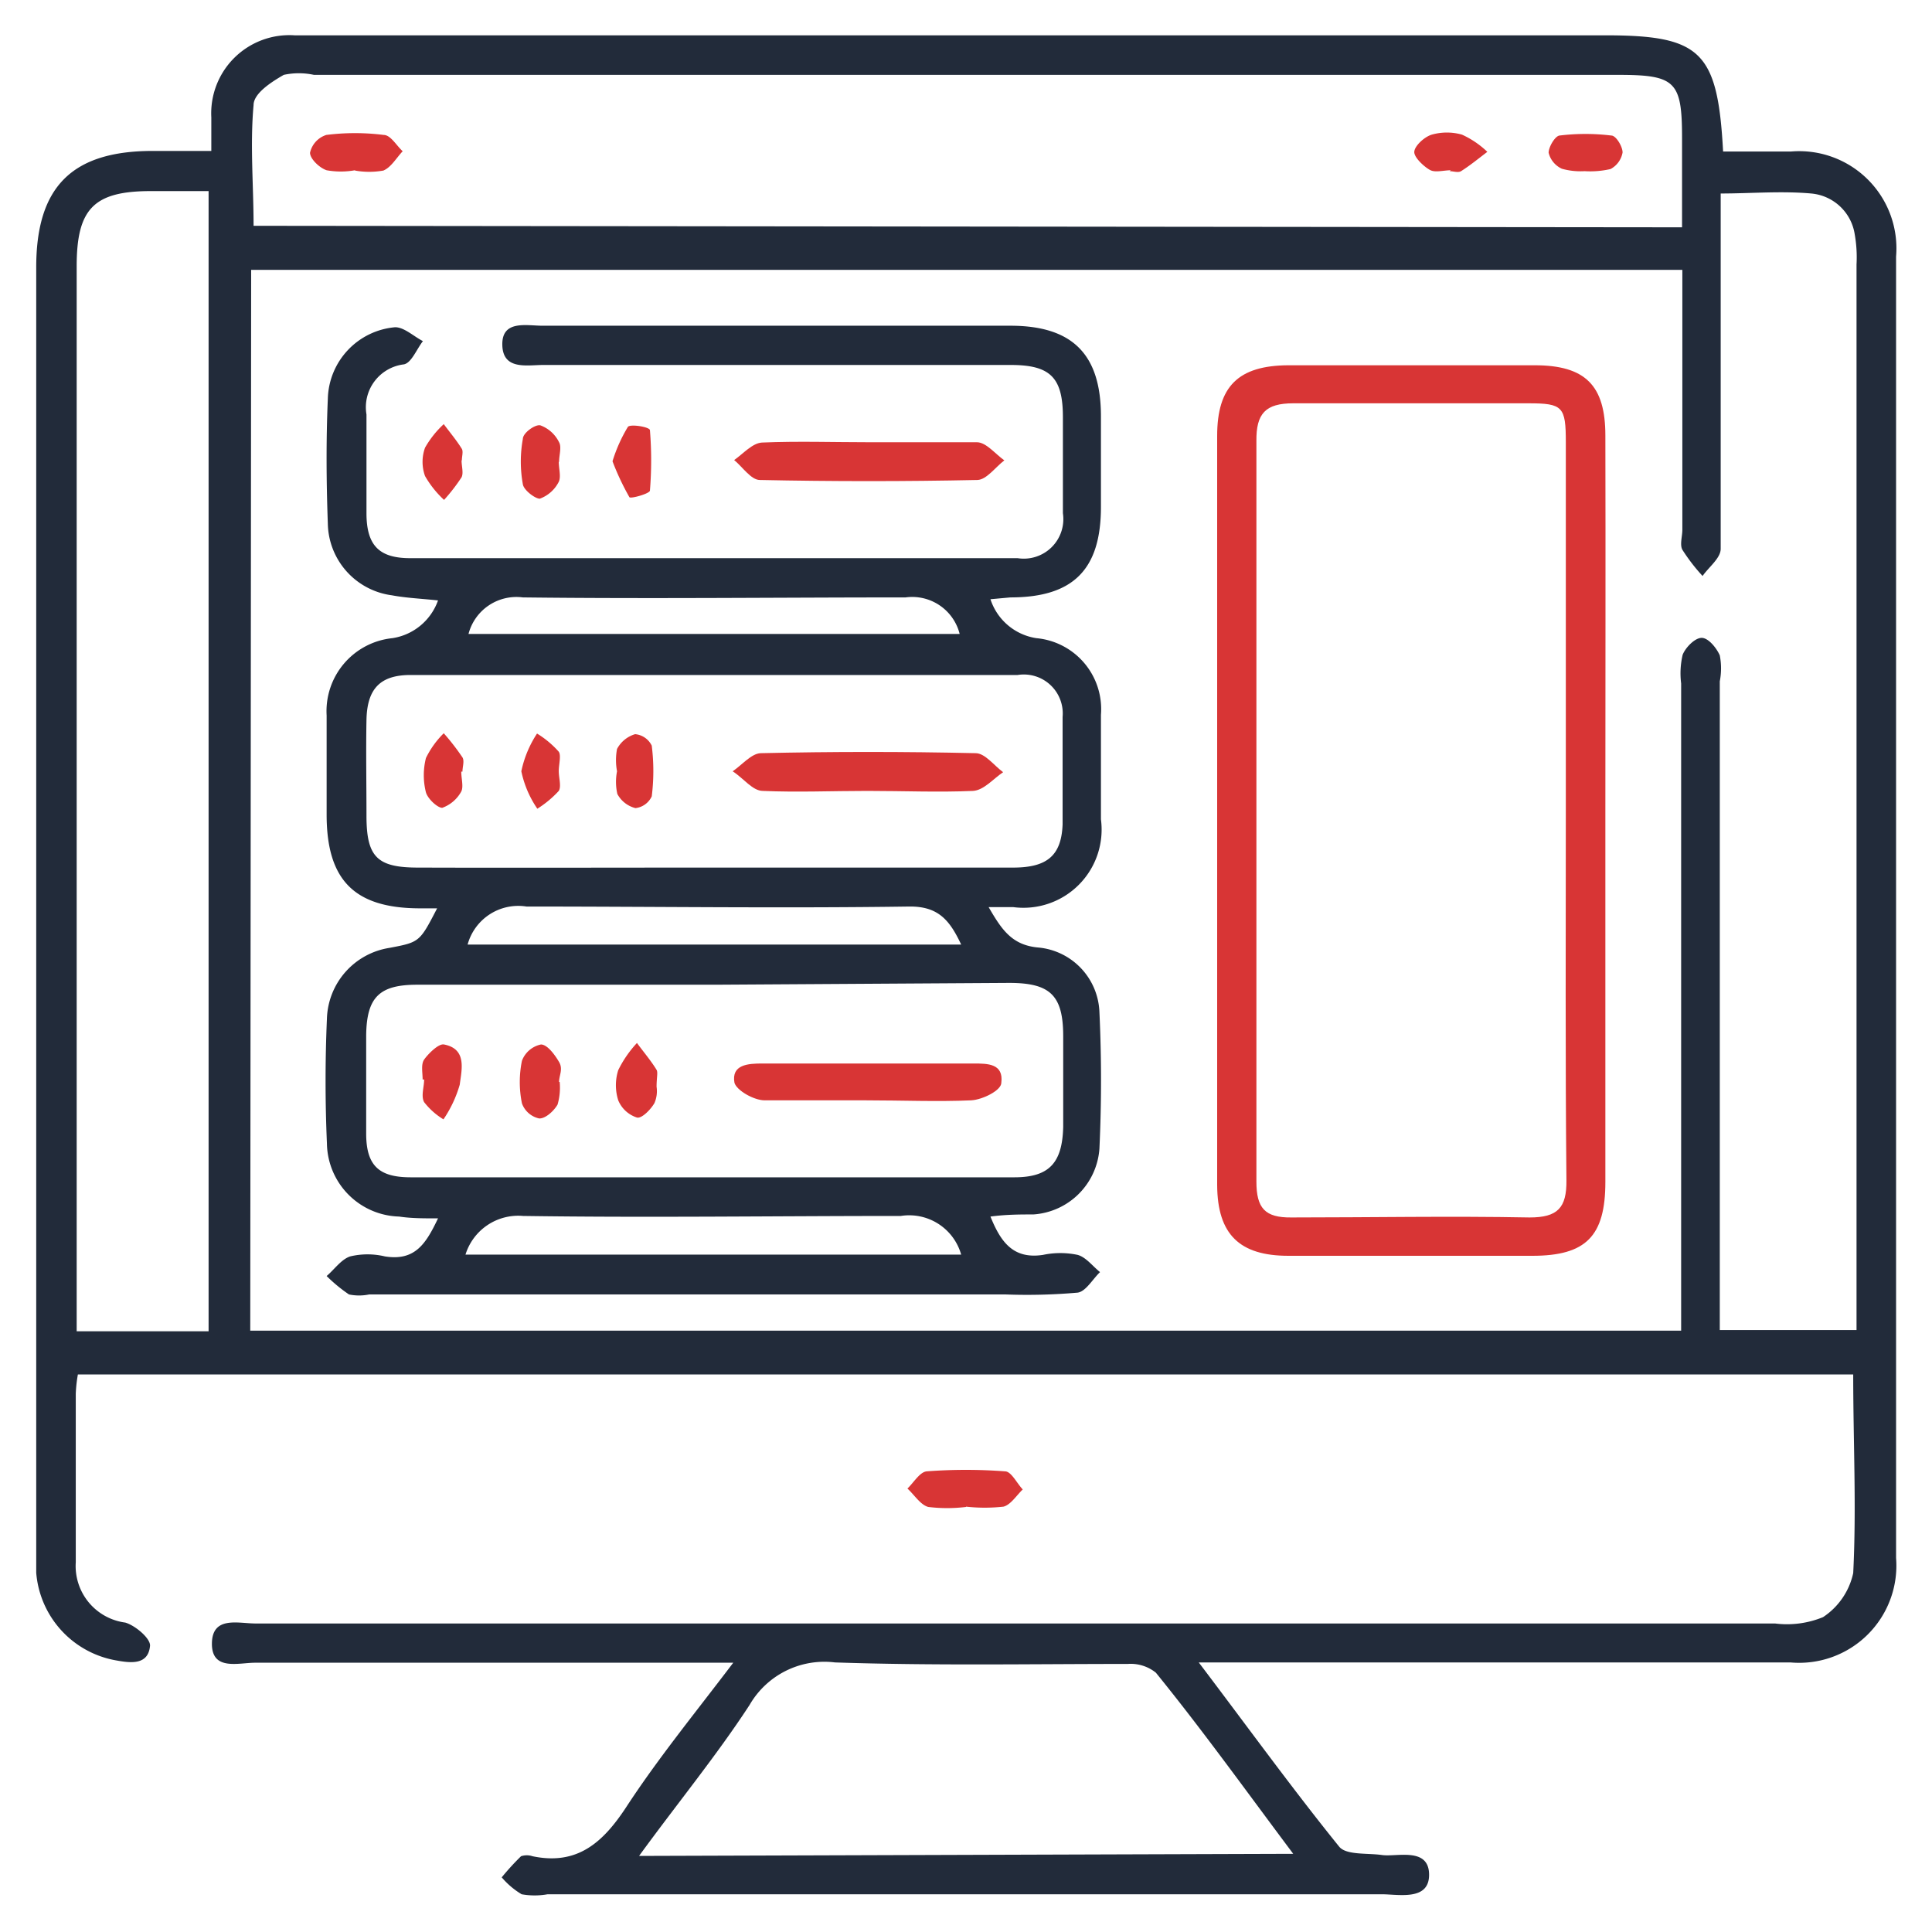
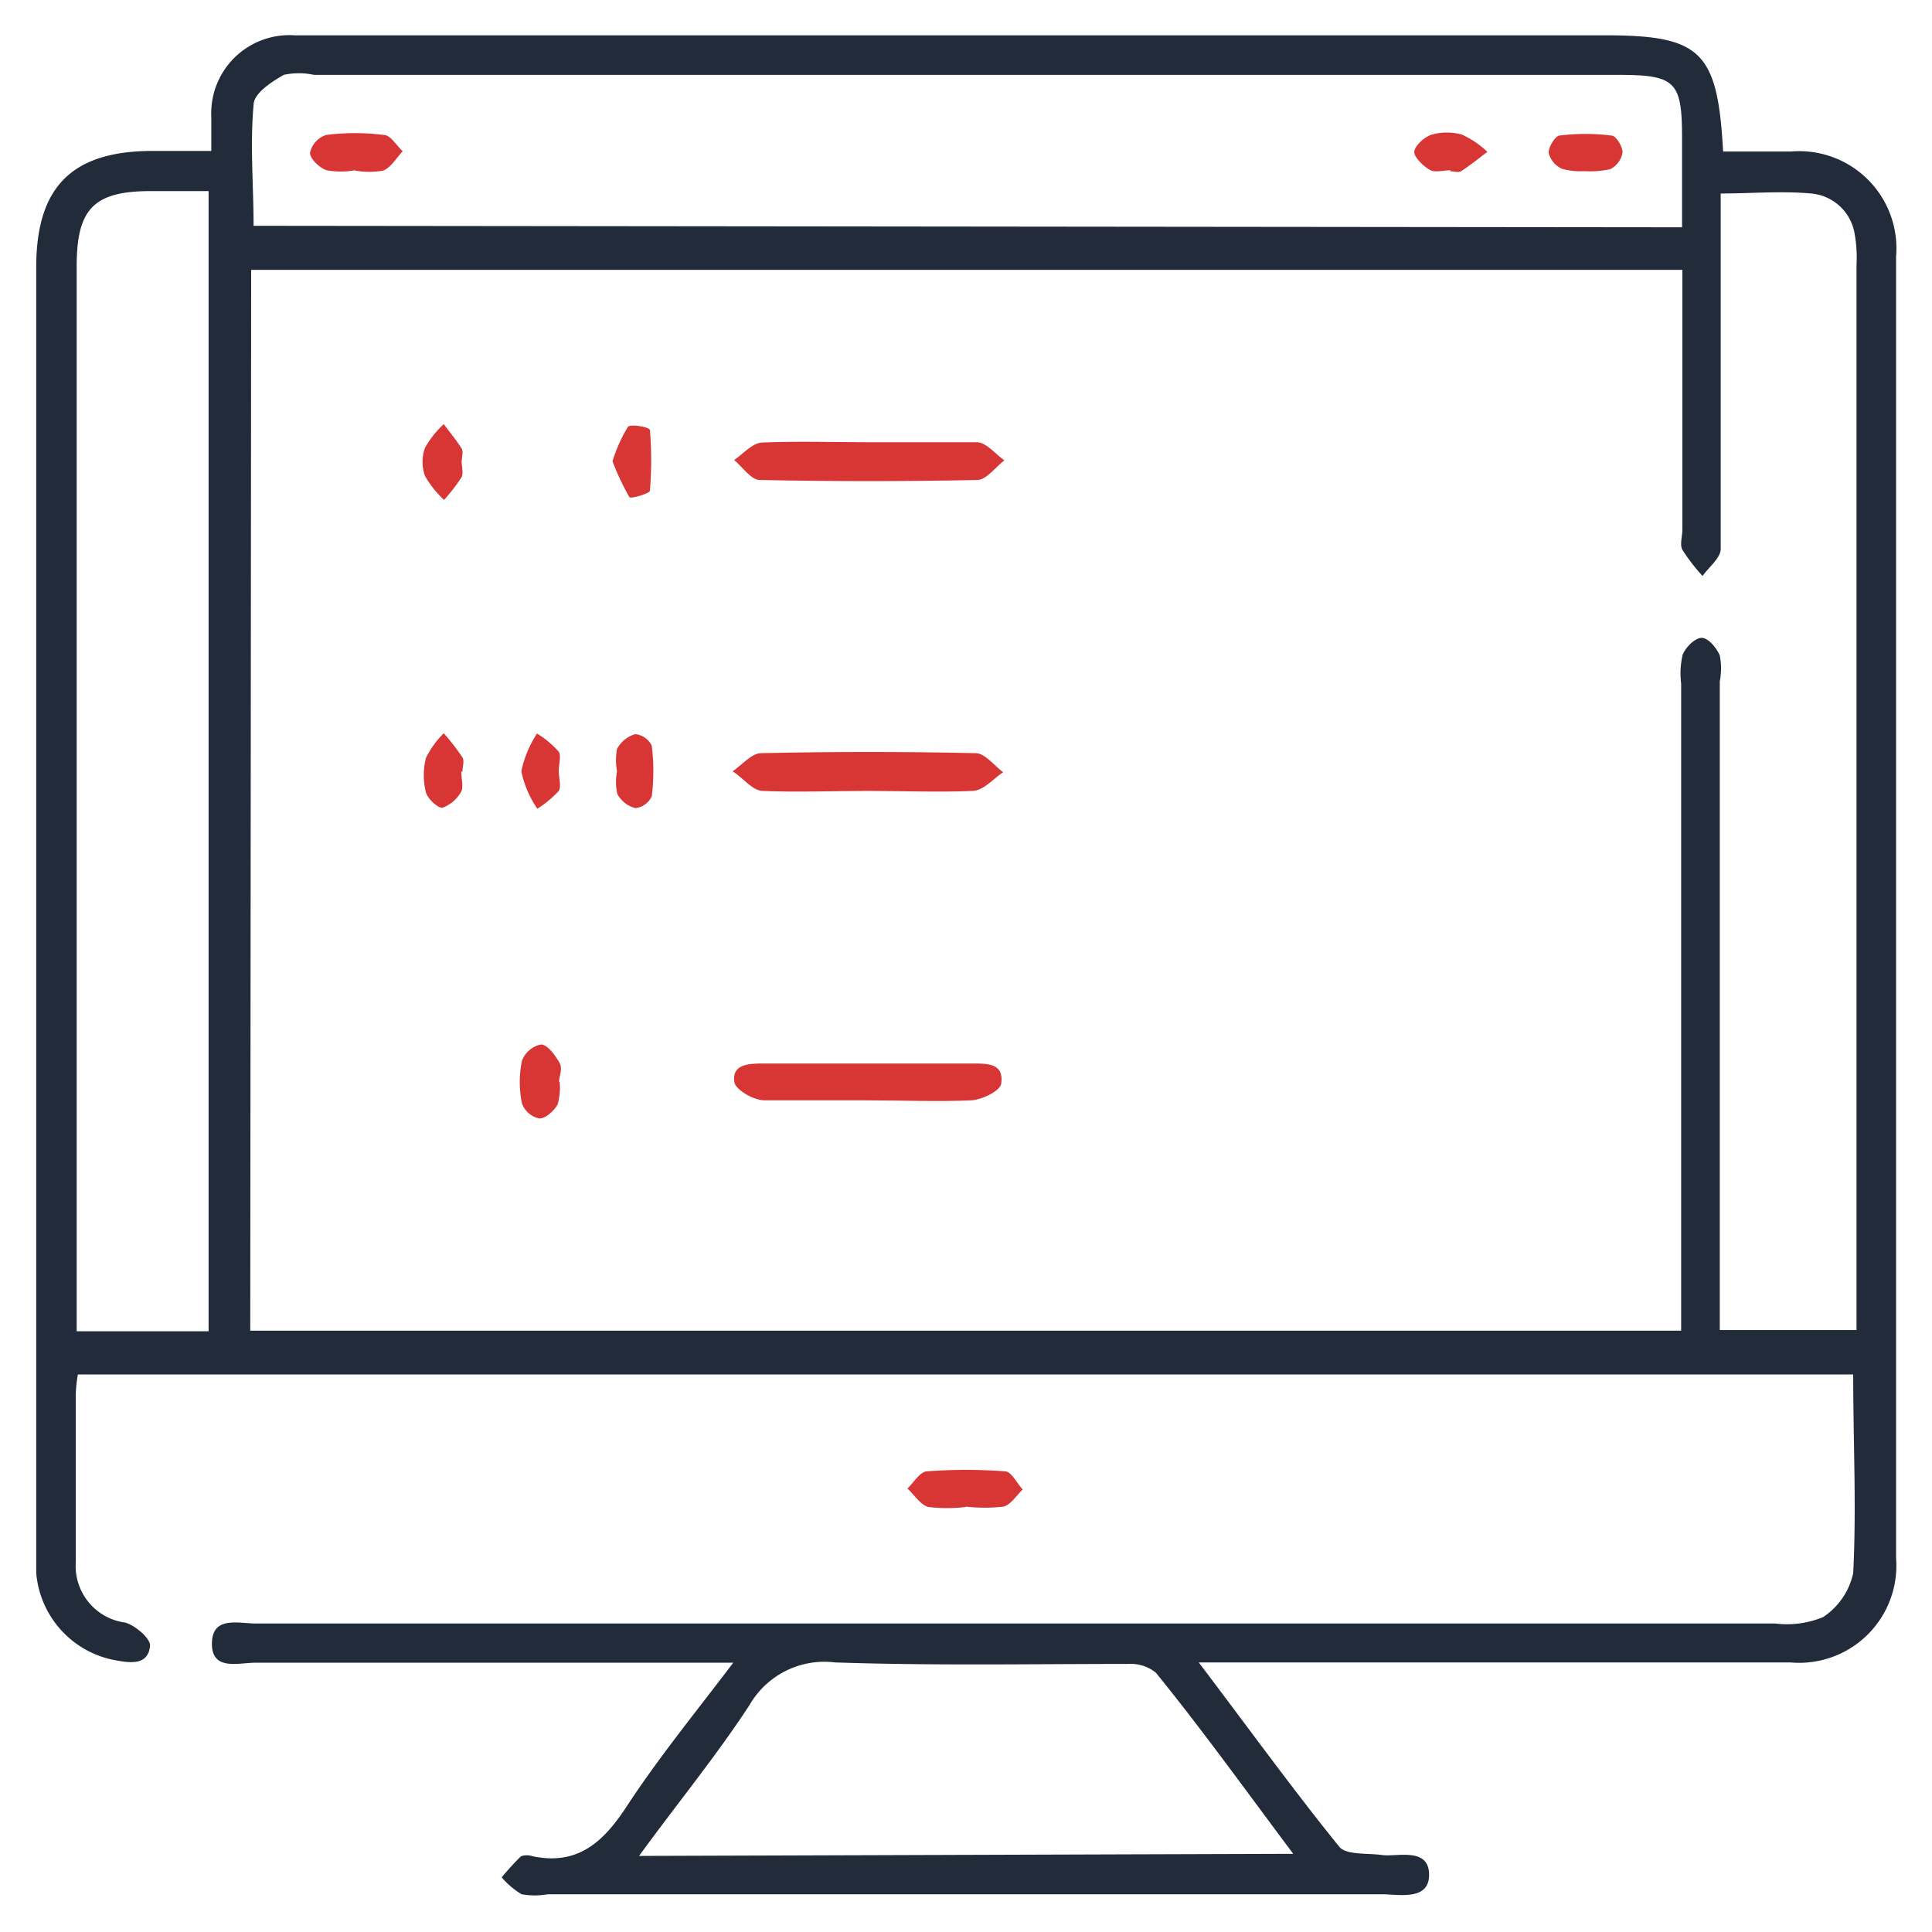
<svg xmlns="http://www.w3.org/2000/svg" id="Layer_1" data-name="Layer 1" width="64" height="64" viewBox="0 0 64 64">
  <defs>
    <style>.cls-1{fill:#222b3a;}.cls-2{fill:#d83535;}</style>
  </defs>
  <path class="cls-1" d="M24.29,55.08H8.45c-.55,0-1.44.28-1.43-.64s.88-.66,1.44-.66H58.8a3.15,3.15,0,0,0,1.59-.21,2.34,2.34,0,0,0,1-1.46c.11-2.17,0-4.35,0-6.58H2.58a4.64,4.64,0,0,0-.07.64c0,1.86,0,3.72,0,5.58a1.89,1.89,0,0,0,1.64,2c.34.1.84.53.82.77-.06.65-.65.57-1.14.48A3.21,3.21,0,0,1,1.2,52.1c0-.29,0-.58,0-.87V8.89C1.19,6.2,2.37,5,5.06,5H7c0-.42,0-.76,0-1.11A2.59,2.59,0,0,1,9.76,1.17H53.17c3.18,0,3.73.53,3.91,3.85h2.24A3.22,3.22,0,0,1,62.81,8.5V51.61a3.22,3.22,0,0,1-3.5,3.46H39.71c1.63,2.15,3.09,4.17,4.65,6.1.23.29.94.21,1.42.28s1.54-.27,1.56.63-1,.67-1.57.67q-13.82,0-27.63,0a2.45,2.45,0,0,1-.86,0,2.66,2.66,0,0,1-.66-.56,8.57,8.57,0,0,1,.64-.7.6.6,0,0,1,.38,0c1.48.31,2.33-.45,3.1-1.62C21.79,58.26,23,56.78,24.29,55.08Zm-16-11h47.4V22.64a2.7,2.7,0,0,1,.05-.95c.1-.25.41-.56.63-.56s.49.33.6.58a2.24,2.24,0,0,1,0,.86V44.06H61.5V8.76a4.39,4.39,0,0,0-.06-1A1.6,1.6,0,0,0,60,6.41c-1-.09-2,0-3,0V10c0,2.73,0,5.46,0,8.18,0,.31-.39.6-.6.9a6.12,6.12,0,0,1-.67-.87c-.09-.17,0-.44,0-.66V8.94H8.32ZM55.72,7.53V4.58c0-1.88-.21-2.1-2.11-2.1H10.4a2.37,2.37,0,0,0-1,0c-.4.23-1,.61-1,1-.12,1.32,0,2.66,0,4ZM6.91,44.1V6.33H5c-1.89,0-2.46.58-2.46,2.49V43.05c0,.34,0,.68,0,1.05ZM42.84,61.41c-1.58-2.11-3-4.09-4.55-6a1.33,1.33,0,0,0-.93-.29c-3.23,0-6.47.06-9.7-.05a2.86,2.86,0,0,0-2.83,1.41c-1.09,1.67-2.37,3.23-3.66,5Z" />
  <path class="cls-2" d="M32,49.92a5.19,5.19,0,0,1-1.25,0c-.26-.07-.46-.4-.69-.61.21-.2.41-.55.64-.57a17.23,17.23,0,0,1,2.59,0c.21,0,.39.39.59.6-.21.2-.4.51-.64.57a5.69,5.69,0,0,1-1.24,0Z" />
-   <path class="cls-1" d="M32.81,19.85a1.9,1.9,0,0,0,1.52,1.29,2.36,2.36,0,0,1,2.14,2.54c0,1.15,0,2.3,0,3.46a2.59,2.59,0,0,1-2.9,2.91l-.82,0c.43.74.77,1.27,1.67,1.34a2.23,2.23,0,0,1,2,2.14c.07,1.5.07,3,0,4.52a2.35,2.35,0,0,1-2.19,2.18c-.44,0-.89,0-1.42.07.34.84.75,1.42,1.74,1.27a2.78,2.78,0,0,1,1.15,0c.28.08.49.37.74.57-.25.24-.47.64-.74.68a19.19,19.19,0,0,1-2.4.06l-21.07,0a1.64,1.64,0,0,1-.67,0,5.2,5.2,0,0,1-.74-.61c.26-.22.48-.55.78-.65a2.48,2.48,0,0,1,1.15,0c1,.16,1.36-.42,1.76-1.26-.49,0-.89,0-1.29-.06a2.46,2.46,0,0,1-2.39-2.42q-.09-2.07,0-4.14A2.45,2.45,0,0,1,12.9,31.4c1-.19,1-.19,1.58-1.31l-.56,0c-2.2,0-3.1-.95-3.1-3.11,0-1.09,0-2.19,0-3.28A2.43,2.43,0,0,1,13,21.14a1.91,1.91,0,0,0,1.51-1.25c-.55-.06-1.05-.08-1.53-.17a2.44,2.44,0,0,1-2.12-2.37c-.05-1.38-.06-2.76,0-4.14a2.44,2.44,0,0,1,2.23-2.37c.3,0,.61.3.92.46-.21.27-.38.72-.63.77a1.43,1.43,0,0,0-1.24,1.66c0,1.09,0,2.18,0,3.27s.44,1.49,1.45,1.49q10.07,0,20.12,0A1.31,1.31,0,0,0,35.21,17c0-1.06,0-2.12,0-3.18,0-1.32-.42-1.73-1.73-1.73H18c-.54,0-1.34.18-1.36-.66s.8-.64,1.33-.64c5.17,0,10.33,0,15.5,0,2.05,0,3,.94,3,3v3c0,2.07-.91,3-3,3ZM23.72,32.62h-9.9c-1.25,0-1.67.41-1.69,1.66,0,1.09,0,2.18,0,3.27S12.58,39,13.61,39s1.79,0,2.69,0H33.6c1.16,0,1.59-.48,1.62-1.67,0-1,0-2,0-3,0-1.36-.43-1.77-1.79-1.77Zm-.16-3.88c3.34,0,6.68,0,10,0,1.13,0,1.6-.4,1.64-1.43,0-1.19,0-2.38,0-3.56a1.29,1.29,0,0,0-1.49-1.39H13.6c-1,0-1.44.45-1.46,1.49s0,2.11,0,3.17c0,1.37.35,1.72,1.71,1.72C17.08,28.75,20.32,28.74,23.56,28.74Zm-8.07,2.55H31.84c-.38-.81-.76-1.27-1.72-1.26-4.23.06-8.46,0-12.68,0A1.74,1.74,0,0,0,15.49,31.29ZM31.84,41.56a1.79,1.79,0,0,0-2-1.28c-4.17,0-8.34.06-12.51,0a1.83,1.83,0,0,0-1.91,1.28ZM15.52,21H31.79A1.62,1.62,0,0,0,30,19.79c-4.22,0-8.45.05-12.68,0A1.64,1.64,0,0,0,15.52,21Z" />
-   <path class="cls-2" d="M53.18,26.84c0,4.1,0,8.2,0,12.31,0,1.8-.64,2.45-2.42,2.45H42.68c-1.62,0-2.35-.71-2.36-2.34V14.44c0-1.64.7-2.33,2.35-2.34h8.17c1.68,0,2.34.67,2.34,2.33C53.19,18.57,53.18,22.7,53.18,26.84Zm-1.31,0V14.65c0-1.18-.1-1.29-1.24-1.29-2.6,0-5.2,0-7.79,0-.92,0-1.23.34-1.22,1.25q0,12.27,0,24.53c0,.88.28,1.2,1.16,1.19,2.63,0,5.26-.05,7.89,0,.93,0,1.23-.32,1.22-1.23C51.85,35,51.87,30.94,51.87,26.86Z" />
  <path class="cls-2" d="M28.8,14.65c1.19,0,2.38,0,3.56,0,.31,0,.61.39.91.6-.3.23-.59.64-.89.65-2.4.05-4.81.05-7.21,0-.29,0-.57-.43-.85-.66.3-.21.6-.56.92-.58C26.43,14.61,27.62,14.65,28.8,14.65Z" />
-   <path class="cls-2" d="M18.51,15.3c0,.22.08.49,0,.66a1.14,1.14,0,0,1-.63.56c-.15,0-.53-.28-.56-.48a4.2,4.2,0,0,1,0-1.5c0-.2.41-.49.58-.45a1.12,1.12,0,0,1,.62.56c.09.16,0,.43,0,.65Z" />
  <path class="cls-2" d="M20.29,15.28a5.09,5.09,0,0,1,.51-1.14c.08-.1.72,0,.73.11a12.39,12.39,0,0,1,0,2c0,.1-.64.28-.68.22A8.49,8.49,0,0,1,20.29,15.28Z" />
  <path class="cls-2" d="M15.29,15.25c0,.19.07.42,0,.56a6,6,0,0,1-.58.75,3.32,3.32,0,0,1-.63-.79,1.38,1.38,0,0,1,0-.94,3.23,3.23,0,0,1,.62-.78c.2.27.42.53.6.82.05.09,0,.25,0,.38Z" />
  <path class="cls-2" d="M11.76,5.64a2.67,2.67,0,0,1-.94,0c-.24-.08-.55-.38-.55-.58a.8.8,0,0,1,.54-.59,7.55,7.55,0,0,1,1.9,0c.23,0,.42.35.63.54-.21.22-.38.53-.64.64a2.67,2.67,0,0,1-.94,0Z" />
  <path class="cls-2" d="M48.06,5.64c-.23,0-.5.08-.67,0s-.55-.41-.54-.61.34-.5.58-.57a1.84,1.84,0,0,1,1,0,3,3,0,0,1,.84.57c-.29.22-.57.45-.87.64-.1.06-.26,0-.38,0Z" />
  <path class="cls-2" d="M52.49,5.67a2.28,2.28,0,0,1-.75-.08.79.79,0,0,1-.44-.53c0-.19.21-.55.36-.57a7.07,7.07,0,0,1,1.72,0c.15,0,.37.36.37.56a.77.77,0,0,1-.4.55A3,3,0,0,1,52.49,5.67Z" />
  <path class="cls-2" d="M28.69,36.45c-1.12,0-2.24,0-3.36,0-.35,0-.92-.32-1-.58-.11-.61.46-.64.92-.64h7c.47,0,1,0,.92.64,0,.25-.62.56-1,.58C31.06,36.5,29.88,36.45,28.69,36.45Z" />
  <path class="cls-2" d="M18.54,35.84a2,2,0,0,1-.07.75c-.12.21-.4.47-.61.46a.78.78,0,0,1-.57-.5,3.52,3.52,0,0,1,0-1.41.86.86,0,0,1,.63-.54c.21,0,.46.34.6.58s0,.44,0,.66Z" />
-   <path class="cls-2" d="M21.75,36a1,1,0,0,1-.07.54c-.12.21-.42.52-.58.48a1,1,0,0,1-.62-.57,1.65,1.65,0,0,1,0-1,3.72,3.72,0,0,1,.62-.9c.22.3.46.58.65.89C21.8,35.53,21.75,35.69,21.75,36Z" />
-   <path class="cls-2" d="M14,35.76c0-.23-.06-.5.05-.66s.47-.54.66-.5c.77.15.58.84.52,1.33a4,4,0,0,1-.54,1.15,2.36,2.36,0,0,1-.64-.57c-.11-.2,0-.5,0-.75Z" />
  <path class="cls-2" d="M28.73,26.2c-1.16,0-2.32.05-3.46,0-.34,0-.64-.42-1-.65.31-.21.62-.59.93-.6q3.57-.08,7.12,0c.31,0,.61.41.91.63-.33.22-.64.6-1,.62C31.1,26.25,29.91,26.2,28.73,26.2Z" />
  <path class="cls-2" d="M18.51,25.54c0,.23.09.51,0,.66a3.43,3.43,0,0,1-.71.59,3.42,3.42,0,0,1-.53-1.24,3.59,3.59,0,0,1,.52-1.25,3.19,3.19,0,0,1,.71.59C18.6,25,18.51,25.32,18.51,25.54Z" />
  <path class="cls-2" d="M20.44,25.55a2,2,0,0,1,0-.74,1,1,0,0,1,.6-.49.68.68,0,0,1,.55.38,6.75,6.75,0,0,1,0,1.68.68.68,0,0,1-.54.39.94.94,0,0,1-.6-.47A1.82,1.82,0,0,1,20.44,25.55Z" />
  <path class="cls-2" d="M15.28,25.56c0,.23.08.5,0,.66a1.17,1.17,0,0,1-.63.54c-.16,0-.48-.3-.54-.51a2.32,2.32,0,0,1,0-1.14,3,3,0,0,1,.59-.82,7.79,7.79,0,0,1,.62.8c.07.12,0,.31,0,.47Z" />
</svg>